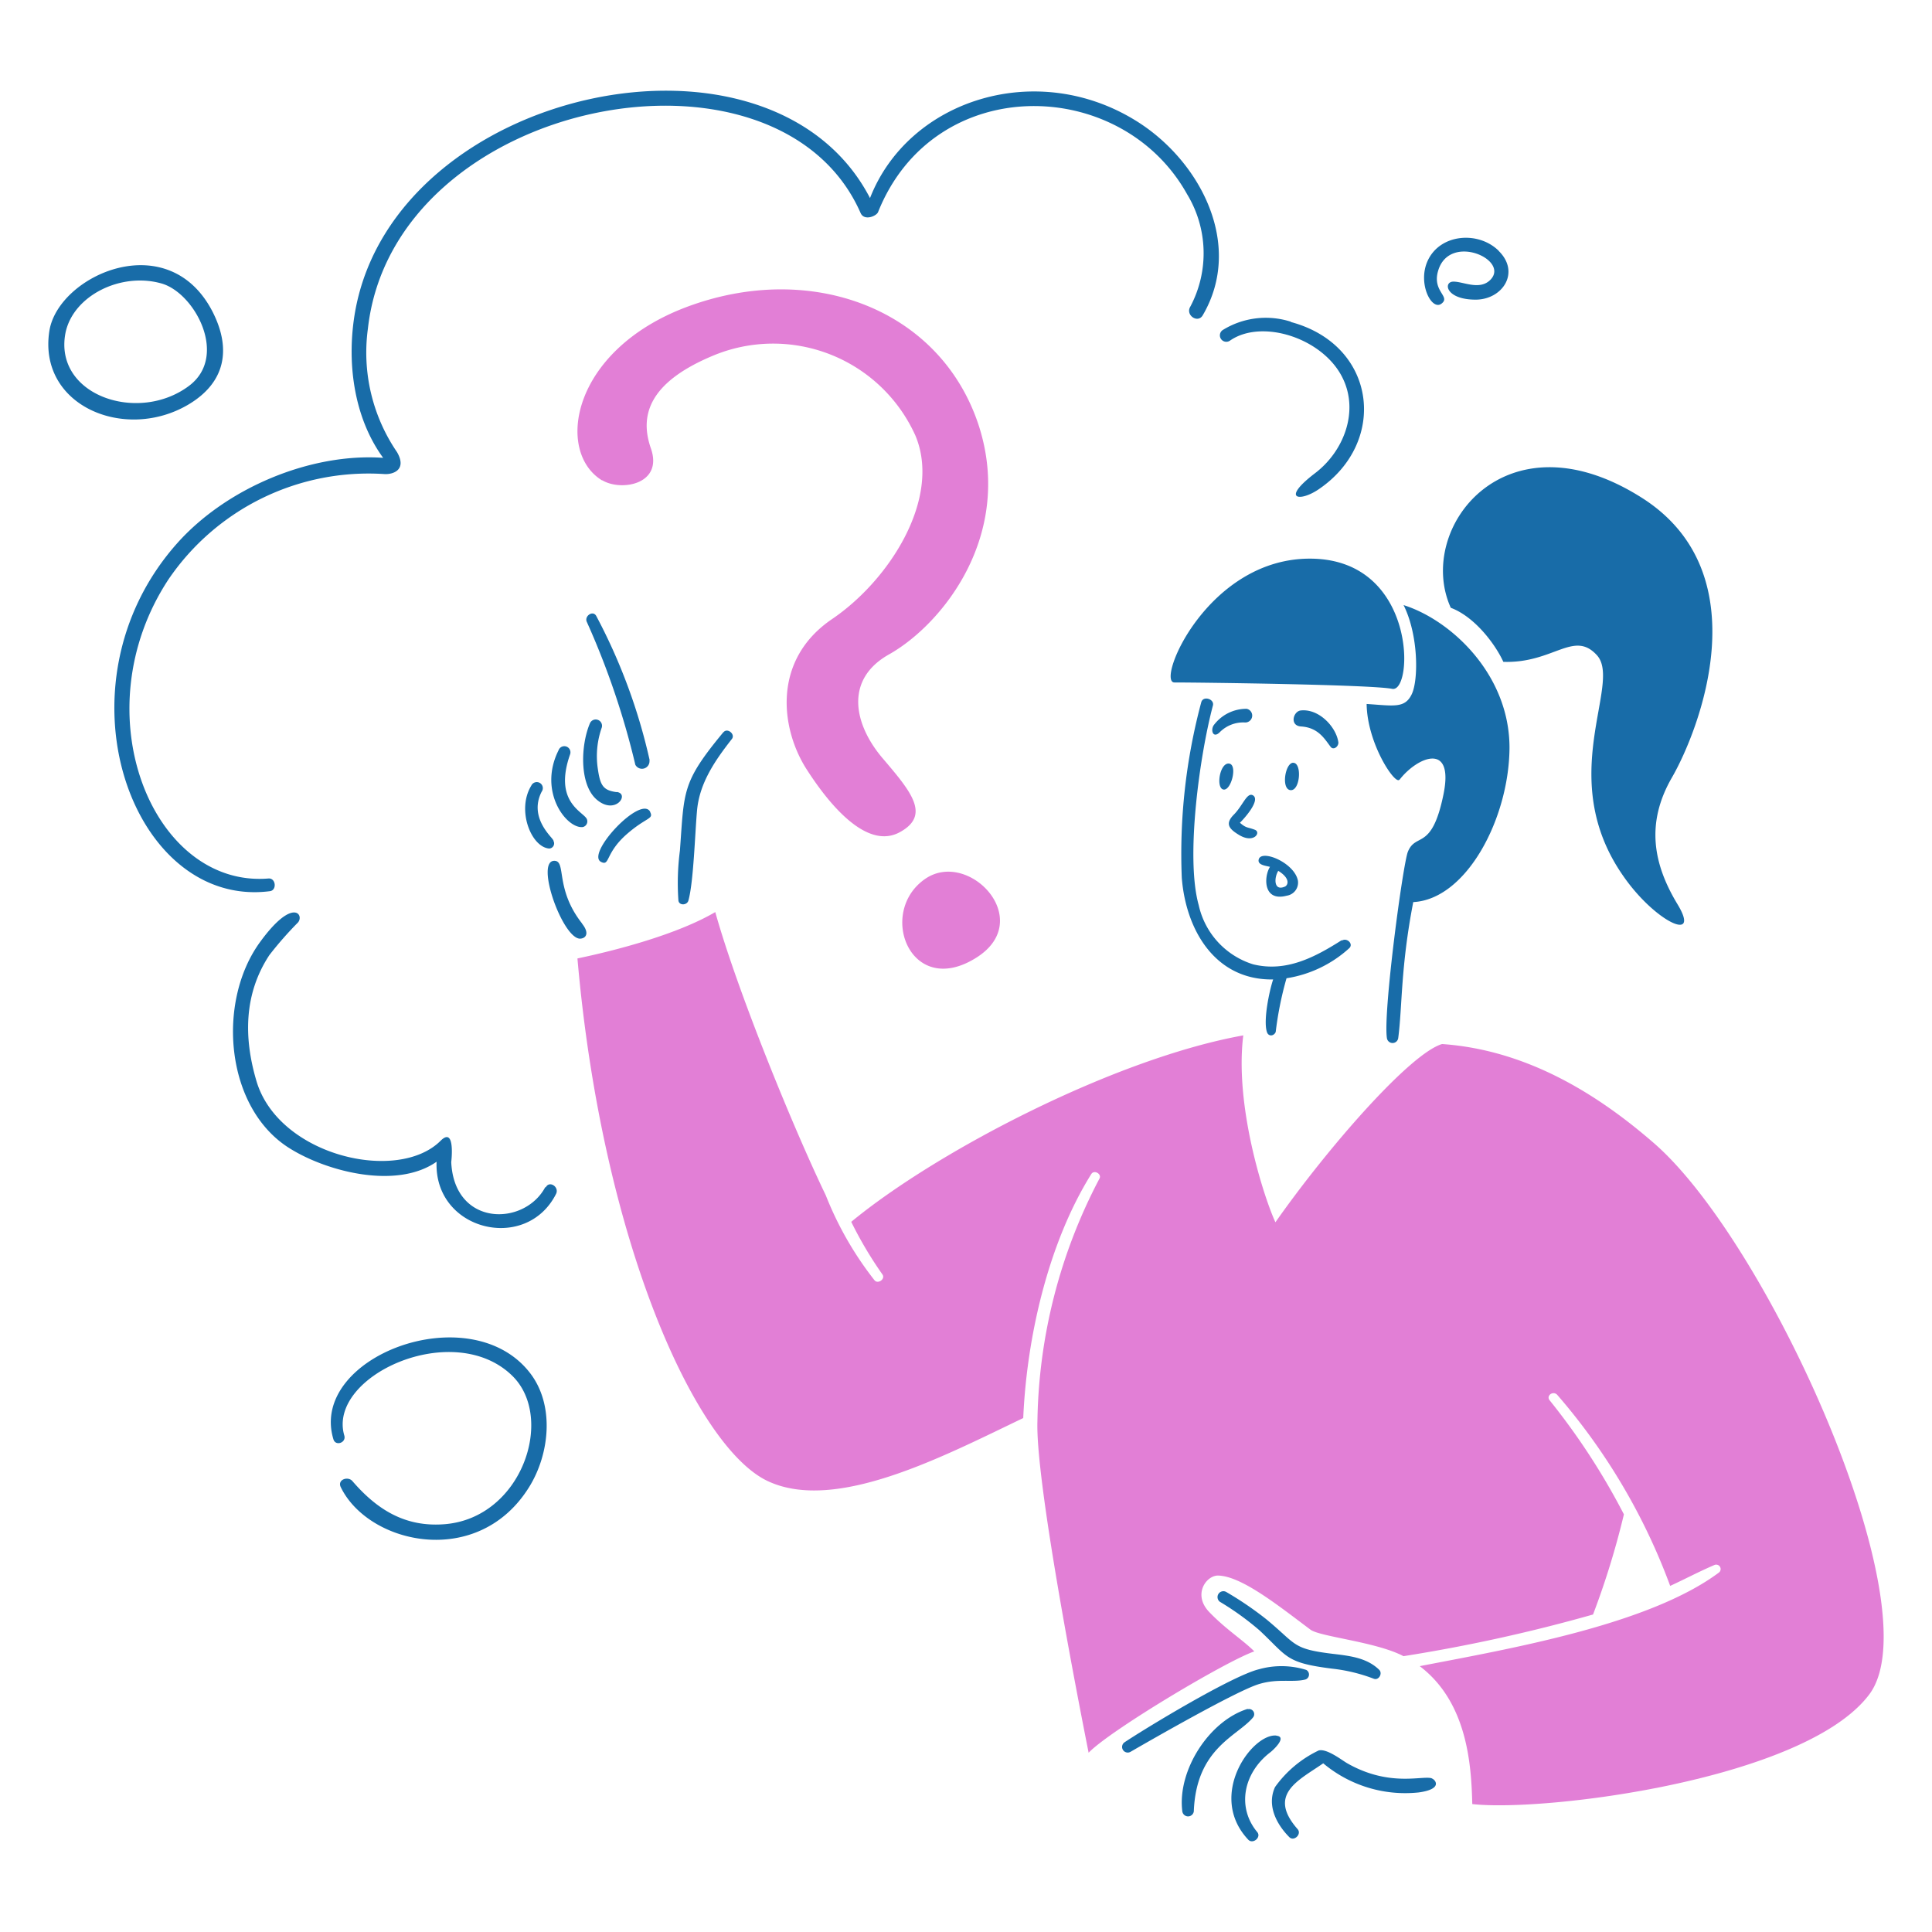
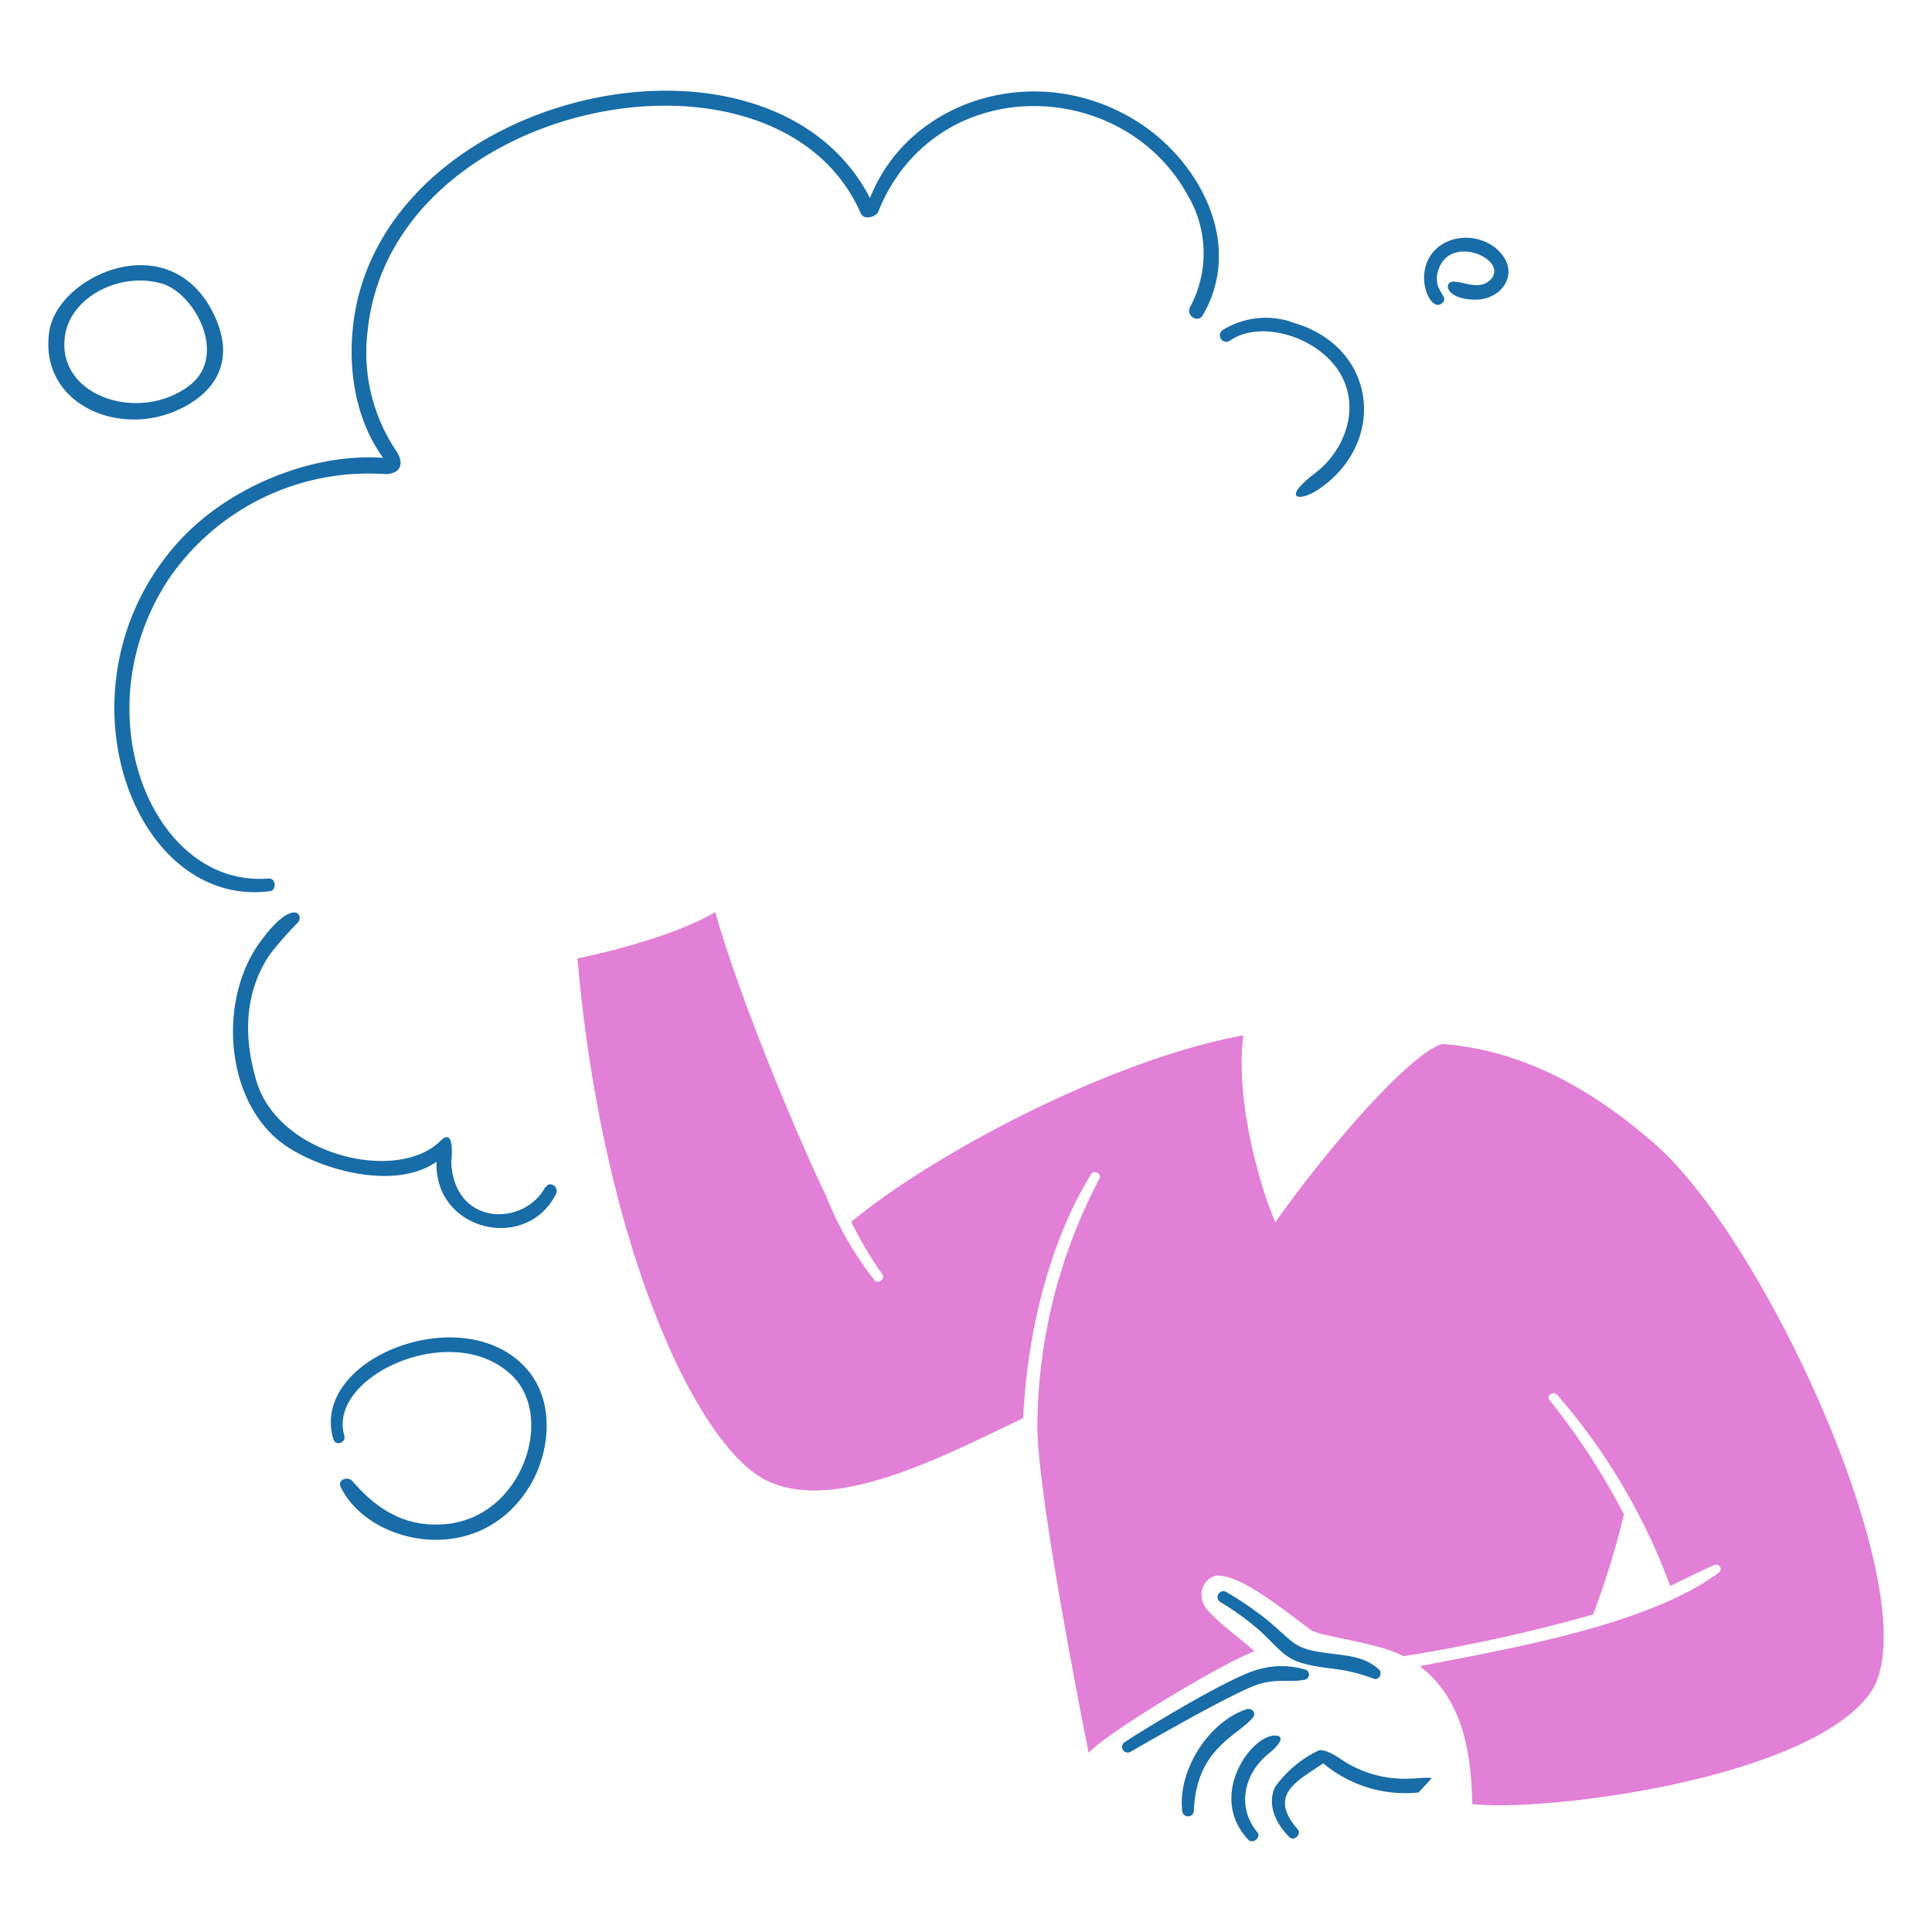
<svg xmlns="http://www.w3.org/2000/svg" viewBox="0 0 512 512">
  <g transform="matrix(2.56,0,0,2.56,0,0)">
-     <path d="M138.916,97.313c-2.8,1.78-5.774,3.358-9.2,2.511a8.283,8.283,0,0,1-5.626-6.125c-1.391-4.973.124-15.605,1.469-20.657.186-.676-.987-1.049-1.2-.365a60.585,60.585,0,0,0-2.021,18.194c.42,5.385,3.443,10.616,9.458,10.522-.388,1.151-1.041,4.228-.645,5.441.156.489.715.443.909,0a35.392,35.392,0,0,1,1.12-5.565,12.5,12.5,0,0,0,6.489-3.109c.482-.443-.249-1.142-.777-.777Zm16.709-28.8c-.831-1.818-2.953-4.663-5.44-5.595-3.684-8.145,5.588-20.394,19.779-11.386,12.365,7.849,5.884,24.155,3.109,28.965s-1.865,9.07.591,13.127-2.332,1.8-5.6-2.907c-7.173-10.22-.085-19.958-2.751-22.888-2.409-2.65-4.516.878-9.723.684ZM144.893,80.7c1.81-2.331,5.673-3.987,4.531,1.555-1.205,5.883-2.845,3.886-3.676,5.906-.513,1.228-2.581,16.639-2.177,19.29a.591.591,0,0,0,1.174,0c.427-3.249.241-7.282,1.554-14.067,5.534-.288,9.925-8.7,9.964-15.979,0-7.577-6.039-13.212-10.966-14.766,1.554,3.108,1.554,7.771.839,9.24s-1.842,1.182-4.663.995c.062,4.127,2.953,8.4,3.389,7.842ZM121.577,70.648c2.5,0,20.324.218,22.538.661s2.581-13.251-8.245-13.476S119.627,70.652,121.577,70.648Z" fill="#186ca8" />
-     <path d="M127.258,79.049c-.979-.164-1.421,2.526-.614,2.682S128.129,79.2,127.258,79.049Zm1.8-5.673a4.214,4.214,0,0,0-3.428,1.718c-.327.536-.038,1.352.614.73a3.418,3.418,0,0,1,2.658-1.033.715.715,0,0,0,.156-1.415Zm9.481,3.427c-.23-1.55-2-3.466-3.886-3.256-.777.086-1.173,1.554,0,1.655,1.835.1,2.487,1.329,3.109,2.13C138.062,77.689,138.612,77.263,138.543,76.8Zm-6.217,13.345c1.368.847.971,1.554.653,1.647C131.86,92.261,131.875,90.886,132.326,90.148Zm2.02.94c-.439-1.872-3.948-3.256-4.056-2.029-.039.5.777.568,1.181.677-.645,1.018-.723,3.645,1.74,2.984A1.368,1.368,0,0,0,134.346,91.088ZM129.908,85.9c-.777-.3-.877-.14-1.554-.73.374-.35,2.184-2.332,1.353-2.837-.622-.35-1.042,1.049-1.974,1.989s-.529,1.469.513,2.1C129.8,87.373,130.578,86.16,129.908,85.9Zm3.965-6.94c-.84,0-1.276,2.759-.273,2.837S134.8,78.964,133.873,78.964Z" fill="#186ca8" />
-     <path d="M142.77,172.854c-1.218-1.19-2.89-1.422-4.577-1.624-4.484-.521-3.885-.956-7.126-3.621a35.039,35.039,0,0,0-4.15-2.822.607.607,0,0,0-.638,1.027,29.226,29.226,0,0,1,4.112,2.968c2.93,2.743,2.673,3.35,7.515,3.957a17.333,17.333,0,0,1,4.3,1.041C142.724,173.989,143.159,173.235,142.77,172.854Zm5.44,11.231c-.994-.3-4.39.933-8.75-1.555-.528-.3-2.114-1.554-2.953-1.321a11.758,11.758,0,0,0-4.515,3.785c-.871,1.888.14,3.84,1.476,5.184.474.489,1.314-.3.863-.823-3.179-3.615.109-5.052,2.65-6.817a13.209,13.209,0,0,0,9.878,3.015c2.565-.348,1.725-1.343,1.351-1.453Zm-16.086-4.406c1.2.108-.389,1.554-.661,1.748-2.736,2.121-3.459,5.65-1.313,8.23.45.545-.467,1.3-.941.777-4.29-4.577.412-11,2.915-10.771ZM129.17,176.9c-3.994,1.227-7.313,6.38-6.777,10.609a.6.6,0,0,0,1.19,0c.248-6.568,4.523-7.772,6.131-9.723a.529.529,0,0,0-.544-.848Zm6.031-4.042a.543.543,0,0,1-.054,1c-1.329.343-2.837-.132-4.834.482-2.332.715-11.02,5.7-13.259,6.994a.583.583,0,0,1-.645-.971c2.332-1.554,11.168-6.9,13.919-7.562A8.624,8.624,0,0,1,135.2,172.862Z" fill="#186ca8" />
-     <path d="M67.253,78.7a59.352,59.352,0,0,0-5.518-14.914c-.342-.669-1.29,0-.979.614a82.258,82.258,0,0,1,5.013,14.766.778.778,0,0,0,1.461-.458ZM60.258,95.6c-2.829-3.59-1.616-6.442-2.844-6.489-2.06-.078.777,7.951,2.6,8.059.6,0,1.073-.513.241-1.554ZM74.893,75.785c-4.337,5.239-4.049,6.047-4.508,12.264a25.666,25.666,0,0,0-.155,5.176c.069.537.893.505,1.033,0,.536-1.9.684-7.041.894-9.326.256-2.852,1.873-5.184,3.6-7.391.4-.5-.458-1.2-.862-.707Zm-7.6,8.254c.4.777-.327.521-2.332,2.246-2.331,2.005-1.811,3.389-2.712,2.953-1.71-.777,4.088-6.994,5.059-5.2Zm-10,3.023c0-.062,0-.093-.046-.124-.125-.3-2.534-2.332-1.174-4.982A.625.625,0,1,0,55,81.327c-1.554,2.533,0,6.373,1.85,6.512A.528.528,0,0,0,57.3,87.062ZM60.74,84.77a.6.6,0,0,1-.412.847c-1.655.194-4.663-3.637-2.51-7.943a.633.633,0,0,1,1.2.412C57.282,83.013,60.345,84,60.74,84.77Zm3.109-2.783c1.376.179-.14,2.464-2.091.777-1.8-1.554-1.655-5.634-.684-7.9A.653.653,0,0,1,62.3,75.3a8.923,8.923,0,0,0-.412,4.3c.249,1.718.552,2.215,1.936,2.4Z" fill="#186ca8" />
+     <path d="M142.77,172.854c-1.218-1.19-2.89-1.422-4.577-1.624-4.484-.521-3.885-.956-7.126-3.621a35.039,35.039,0,0,0-4.15-2.822.607.607,0,0,0-.638,1.027,29.226,29.226,0,0,1,4.112,2.968c2.93,2.743,2.673,3.35,7.515,3.957a17.333,17.333,0,0,1,4.3,1.041C142.724,173.989,143.159,173.235,142.77,172.854Zm5.44,11.231c-.994-.3-4.39.933-8.75-1.555-.528-.3-2.114-1.554-2.953-1.321a11.758,11.758,0,0,0-4.515,3.785c-.871,1.888.14,3.84,1.476,5.184.474.489,1.314-.3.863-.823-3.179-3.615.109-5.052,2.65-6.817a13.209,13.209,0,0,0,9.878,3.015Zm-16.086-4.406c1.2.108-.389,1.554-.661,1.748-2.736,2.121-3.459,5.65-1.313,8.23.45.545-.467,1.3-.941.777-4.29-4.577.412-11,2.915-10.771ZM129.17,176.9c-3.994,1.227-7.313,6.38-6.777,10.609a.6.6,0,0,0,1.19,0c.248-6.568,4.523-7.772,6.131-9.723a.529.529,0,0,0-.544-.848Zm6.031-4.042a.543.543,0,0,1-.054,1c-1.329.343-2.837-.132-4.834.482-2.332.715-11.02,5.7-13.259,6.994a.583.583,0,0,1-.645-.971c2.332-1.554,11.168-6.9,13.919-7.562A8.624,8.624,0,0,1,135.2,172.862Z" fill="#186ca8" />
    <path d="M56.442,122.9c-2.176,4.066-9.411,4.1-9.73-2.595,0,0,.466-3.777-1.1-2.215-4.445,4.438-16.748,1.555-19.056-6.155-1.345-4.515-1.306-9.062,1.329-13.064A37.057,37.057,0,0,1,30.842,95.5c.676-.777-.5-2.658-3.886,1.974-4.585,6.217-3.653,17.331,3.109,21.45,3.886,2.4,11.028,4.212,15.131,1.337-.295,7.134,9.272,9.466,12.365,3.334.358-.708-.668-1.415-1.057-.693ZM22.1,32.458c-4.547-9.209-16.088-3.964-16.989,1.8C3.9,42.025,12.982,45.787,19.557,41.846c3.723-2.238,4.4-5.619,2.526-9.419Zm-2.511,7.469c-5.267,3.979-14.035,1-12.815-5.441.777-3.885,5.759-6.357,9.987-5.129C20.179,30.367,23.649,36.859,19.588,39.927ZM155.159,25.976c-2.106-2.1-6.124-1.795-7.391,1.073-1.026,2.331.443,5.145,1.446,4.391s-.963-1.244-.349-3.373c1.134-4,7.421-1.2,5.44.878-1.128,1.174-2.869.171-3.886.21s-.777,1.858,2.332,1.865c2.782,0,4.663-2.813,2.393-5.044ZM54.857,142.118c-6.2-7.992-22.935-1.656-20.339,6.885.225.731,1.337.349,1.127-.388-1.819-6.171,11.354-12.194,17.432-6.148,4.383,4.368.933,14.681-7.049,15.318-4.08.327-6.995-1.507-9.551-4.468-.451-.521-1.555-.164-1.213.606,2.852,5.945,14.23,8.549,19.523,0C56.9,150.511,57.442,145.448,54.857,142.118ZM133.631,33.305a8.48,8.48,0,0,0-7.072.871.665.665,0,1,0,.777,1.08c3.311-2.293,9.653-.249,11.658,3.886,1.71,3.482.093,7.593-2.845,9.831-3.621,2.759-1.593,3.008.358,1.679,7.2-4.881,6.023-14.922-2.868-17.316Zm-15.9-20.719c6.522,4.11,11.052,12.753,6.777,20.051-.505.87-1.8,0-1.3-.871a11.775,11.775,0,0,0-.318-11.657C116.06,7.829,96.708,7.449,90.9,21.951c-.163.419-1.438.956-1.811.1C80.5,2.506,40.751,10.161,38.085,34.02A18.288,18.288,0,0,0,41.1,46.805c1.08,1.873-.474,2.331-1.314,2.269A25.046,25.046,0,0,0,17.436,59.986C8.358,73.8,15.8,91.935,27.788,90.941c.777-.063.893,1.22.155,1.313C13.659,94.1,5.3,70.959,18.306,56.278c5.1-5.751,13.818-9.411,21.357-8.883-3.109-4.266-3.808-10.1-2.883-15.232C41,9,79.827.742,90.063,20.505,94.065,10.27,107.4,6.072,117.73,12.586Z" fill="#186ca8" />
-     <path d="M95.767,90.987c4.5-3.115,11.487,4.228,5.324,8.137C94.268,103.453,90.757,94.453,95.767,90.987ZM62.349,49.719c1.927,1.166,6.342.443,5.028-3.311s.241-6.994,6.4-9.575a16.15,16.15,0,0,1,20.984,8.254c2.72,6.474-2.65,14.945-8.619,18.994-6.287,4.267-5.3,11.409-2.65,15.544s6.4,8.292,9.645,6.528,1.181-4.2-1.764-7.655-4.018-8.129.66-10.756c5.526-3.109,12.886-12.3,9.326-23.572C97.469,32.023,84.017,26.886,70.991,31.813c-11.875,4.515-13.515,14.976-8.658,17.922Z" fill="#e27fd6" />
    <path d="M171.239,118.359c-5.518-4.8-12.894-9.645-21.955-10.281-3.319.978-11.852,10.748-17.253,18.45-1.221-2.65-4.236-12.07-3.327-19.345-13.258,2.379-31.685,11.962-40.584,19.3a40.253,40.253,0,0,0,3.226,5.441c.342.475-.467,1.049-.824.6a35.079,35.079,0,0,1-5.036-8.783c-3.343-6.932-9.156-21.138-11.441-29.323-3.971,2.332-10.375,3.987-14.268,4.8,2.557,29.377,12.287,50.656,19.724,54.115,7.042,3.28,18.179-2.588,26.424-6.536.366-8.394,2.6-18.147,7.049-25.266.3-.466,1.095,0,.847.467a55.505,55.505,0,0,0-6.427,25.134c-.21,6.116,4.112,28.335,5.3,34.311,2.159-2.269,14.183-9.458,17.151-10.492-1.166-1.173-2.914-2.253-4.663-4.071s-.3-3.816.933-3.778c2.432.07,6.217,3.109,9.544,5.6.986.739,6.824,1.259,9.629,2.745a167.9,167.9,0,0,0,19.623-4.314,84.179,84.179,0,0,0,3.195-10.368,70.214,70.214,0,0,0-7.686-11.805c-.389-.474.342-1.018.777-.575a63.94,63.94,0,0,1,11.7,19.786c1.554-.715,3.038-1.506,4.593-2.168a.459.459,0,0,1,.466.777c-7.282,5.441-21.761,7.912-30.986,9.7,4.974,3.769,5.339,10.32,5.44,14.277,7.5.847,34.476-2.518,41.1-11.355S183.163,128.74,171.239,118.359Z" fill="#e27fd6" />
  </g>
</svg>